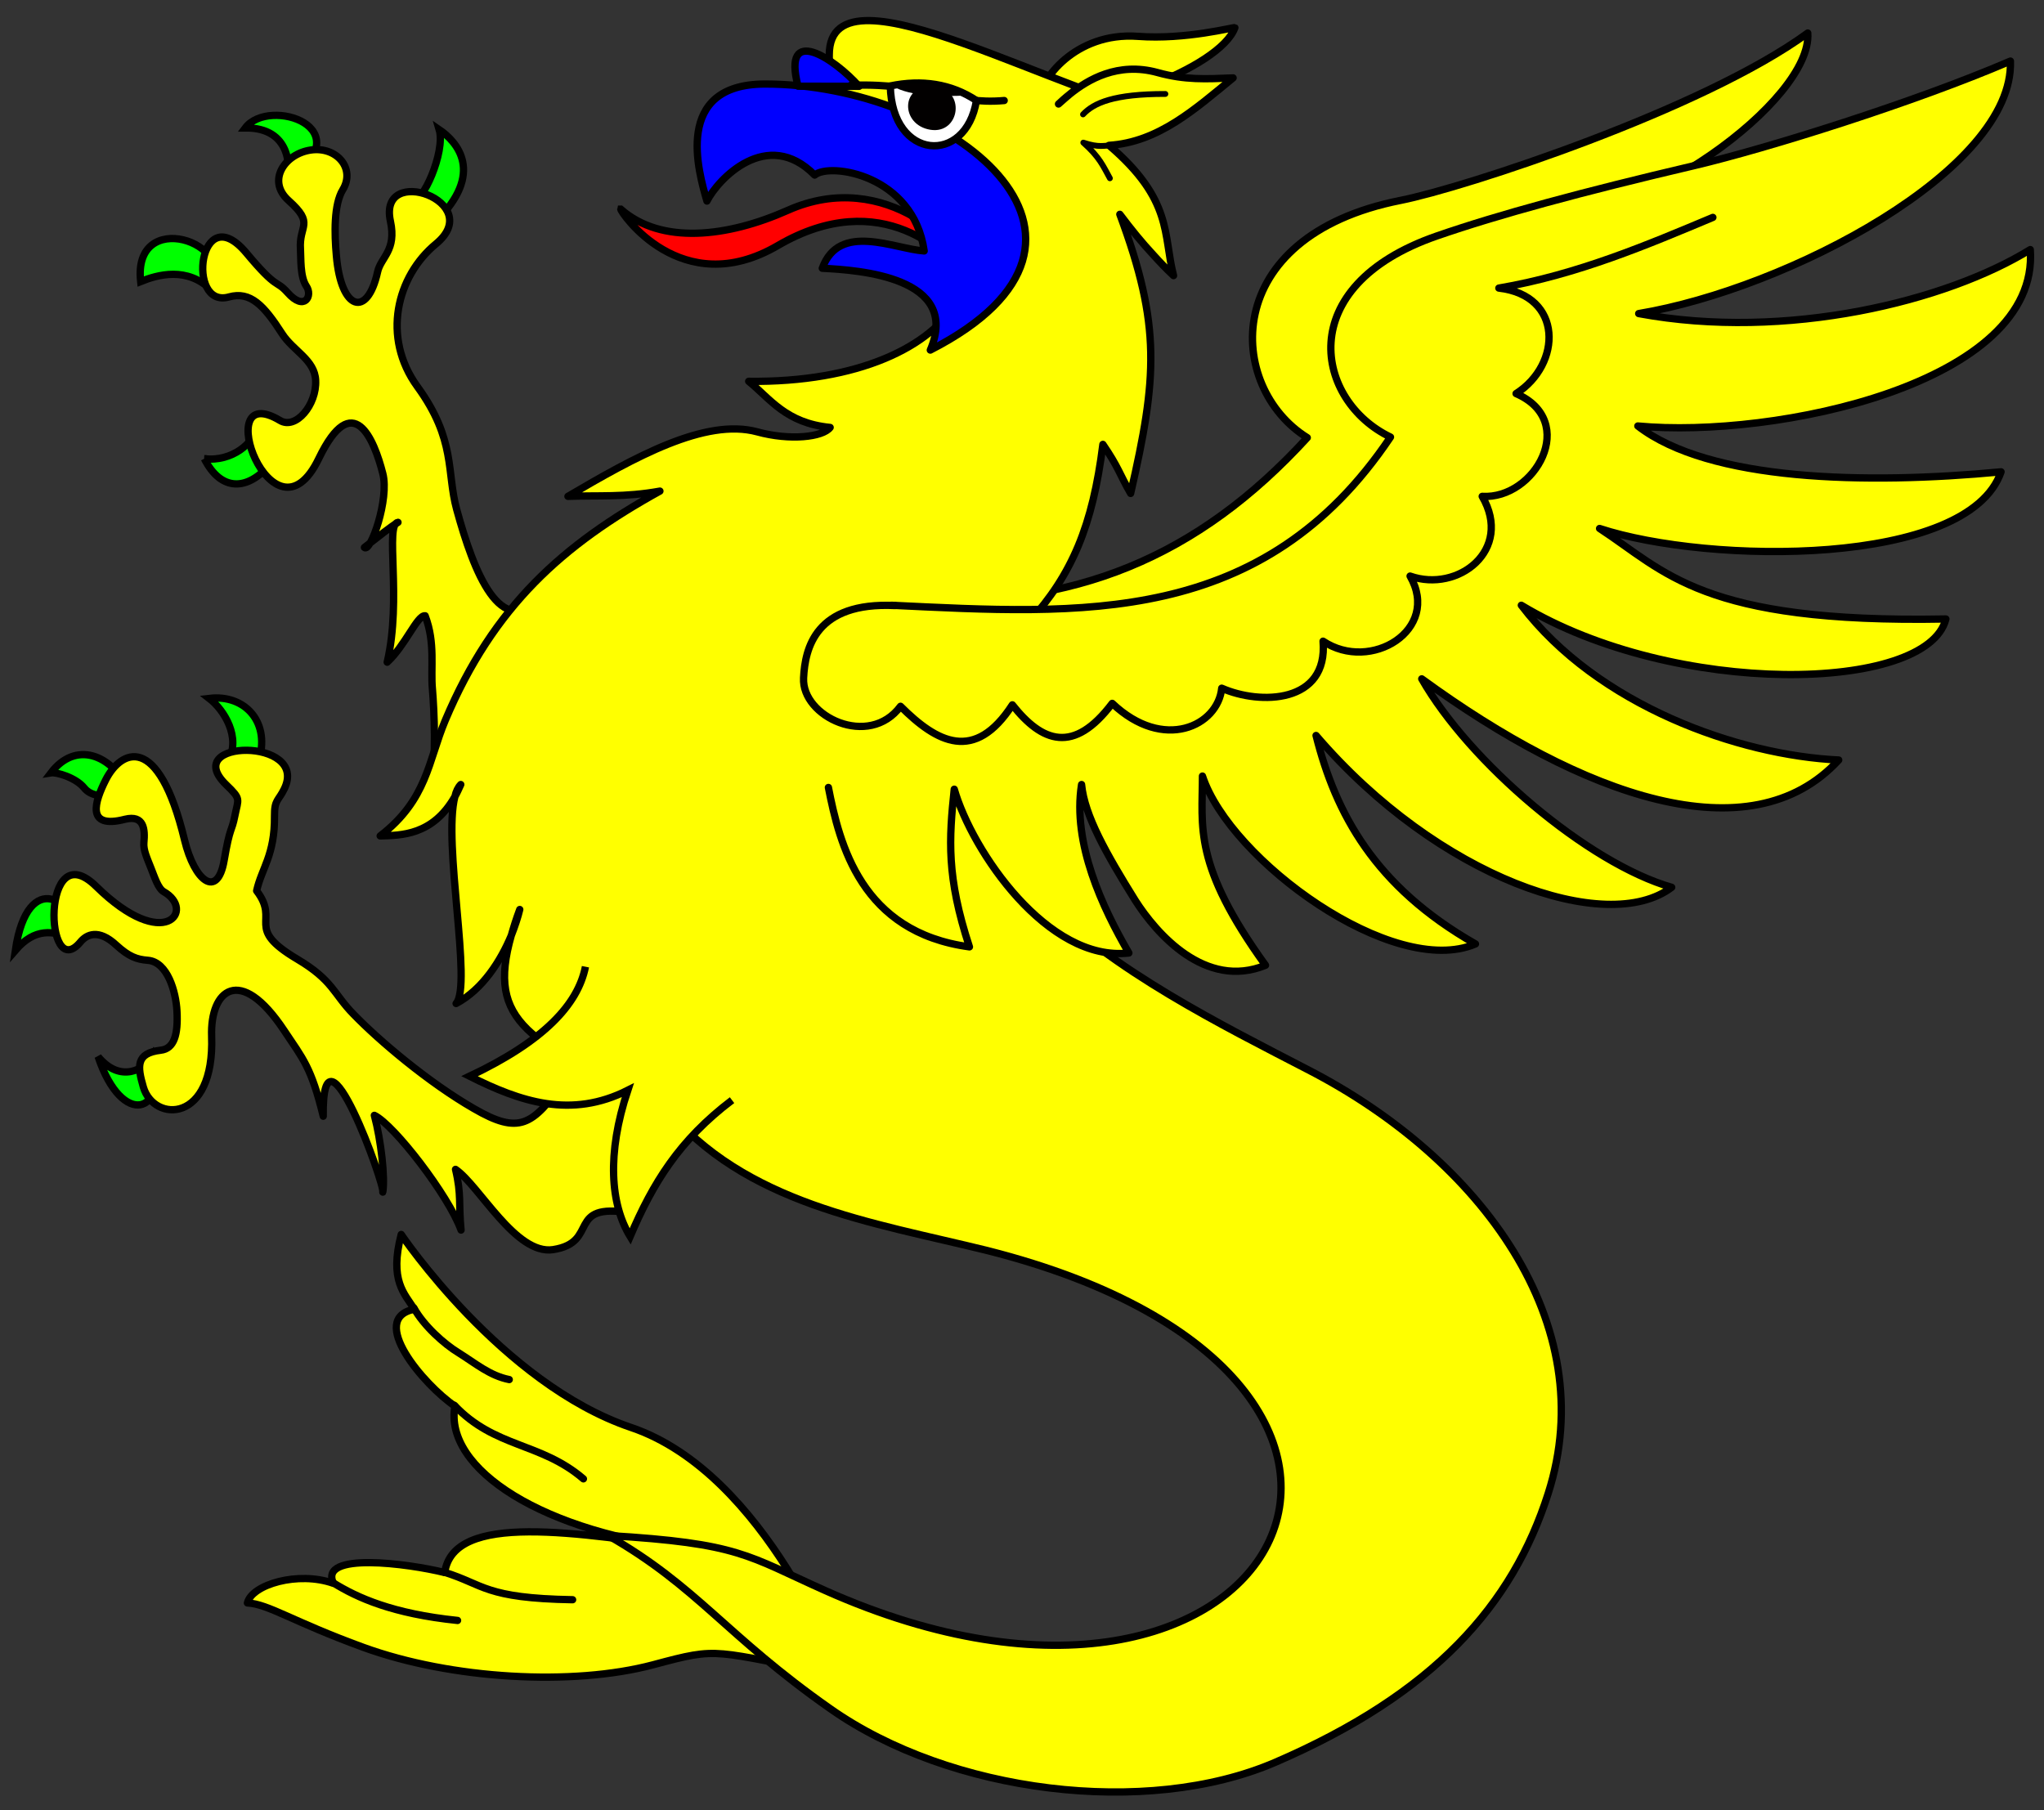
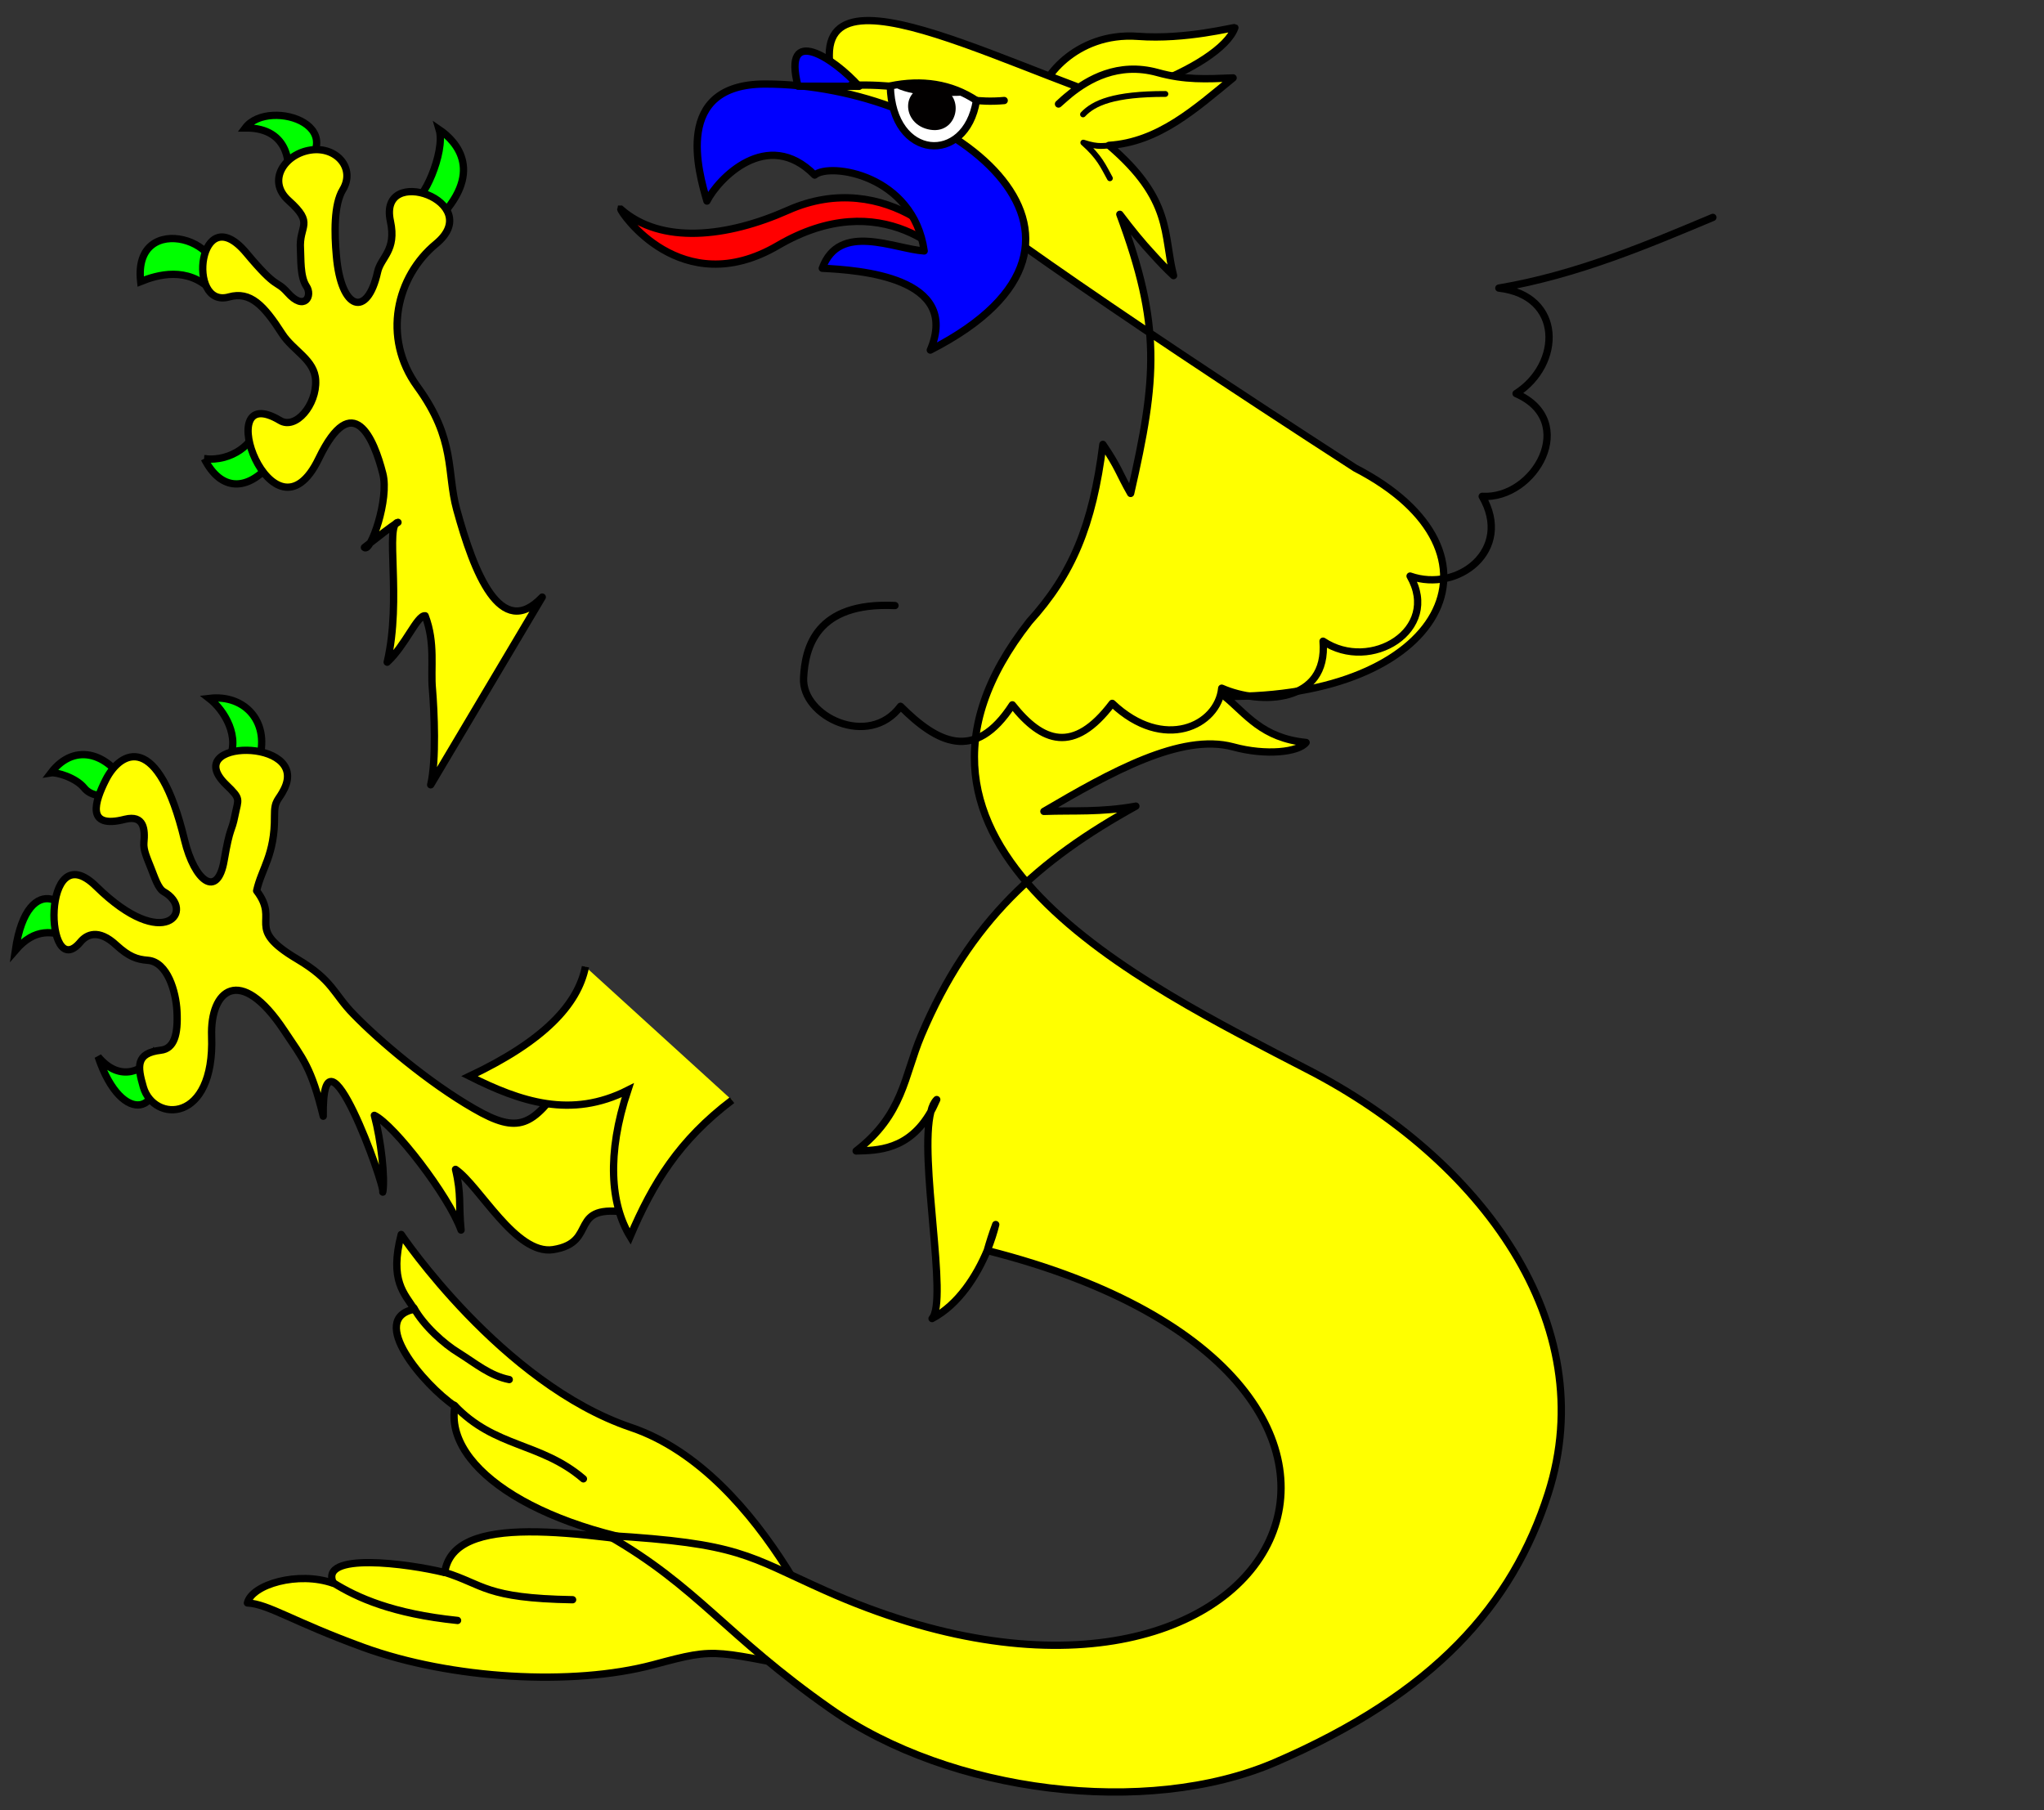
<svg xmlns="http://www.w3.org/2000/svg" version="1.0" width="700" height="620" id="svg2361">
  <rect width="100%" height="100%" fill="#333333" stroke="none" />
  <g id="g2968">
    <path d="M 356.3,33.61 C 356,27.77 368.1,10.87 389.7,12.45 406.2,13.67 422.6,9.208 422.9,9.48 418,23.28 372.2,40.6 356.3,33.61 z" id="path3582" style="fill:#ffff00;fill-rule:evenodd;stroke:#000000;stroke-width:2.5;stroke-linecap:round;stroke-linejoin:round" />
-     <path d="m 311.6,205.4 c 56,3.1 98.6,-14.5 136.1,-55.5 C 420,132.7 417.1,81 479.7,68.62 501.5,64.31 583.3,37.5 619.1,11.31 620.7,34.44 560.5,78.1 524.8,74.68 570.8,159.7 361.9,294.4 311.6,205.4 z" id="path3551" style="fill:#ffff00;fill-rule:evenodd;stroke:#000000;stroke-width:2.5;stroke-linecap:round;stroke-linejoin:round" />
    <g id="tongued" style="fill:#ff0000">
      <path d="m 212.6,71.65 c -0.2,0.76 20.6,31.85 53.8,12.44 35.4,-20.67 59,2.8 64.8,12.06 -0.1,-11.08 -27.9,-39.07 -61.4,-24.12 -20.8,9.26 -43.4,11.8 -57.2,-0.38 z" id="path3011" style="fill-rule:evenodd;stroke:#000000;stroke-width:2.5" />
    </g>
    <g id="armed">
      <path d="m 69.98,157.1 c 5.59,11.1 14.67,11.4 22.92,1.5 -1.99,-4 -6.9,-7.9 -5.38,-11.9 -0.29,4.7 -7.97,11.6 -17.54,10.4 z M 48.17,96.43 C 45.34,71.15 81.74,82.6 72.48,99.49 64.19,91.11 53.84,94.13 48.17,96.43 z M 83.99,43.82 c 8.1,-10.83 40.91,-0.05 14.1,18.55 1.56,-4.66 1.64,-18.74 -14.1,-18.55 z m 57.71,24.22 c 2.6,2.23 11,-15.91 8.7,-23.67 6.1,4.15 15.8,14.83 -1.2,31.55 l -7.5,-7.88 z M 78.14,260.6 c 4.44,-8 -1.31,-17.4 -6.49,-21.4 12.47,-1.5 21.26,8.5 16.79,21.8 l -10.3,-0.4 z m -60.69,4.1 c 1.86,-0.3 8.54,1.6 11.42,5.2 3.99,5 15.49,2.1 15.77,1.4 -6.54,-13.4 -18.89,-17.5 -27.19,-6.6 z m -12.2,60.8 c 6.69,-7.8 13.07,-6.8 19.39,-4 2.47,-12.6 -15.13,-24.9 -19.39,4 z m 28.35,36.4 c 8.29,24.8 24.01,19.2 18.65,-0.2 -2.51,4.5 -10.98,9.5 -18.65,0.2 z" id="path3025" style="fill:#00ff00;fill-rule:evenodd;stroke:#000000;stroke-width:2.5;stroke-linecap:round" />
    </g>
    <path d="m 185.7,204.5 c -14.3,15.1 -23.4,-8.5 -29.3,-30 -3.5,-12.8 -0.2,-23.8 -13.4,-42 -12.4,-17 -7.1,-37.93 6.3,-48.97 17.5,-14.42 -19.9,-27.74 -15.6,-7.79 2.2,10.12 -3.3,12.33 -4.4,17.44 -3.5,15.82 -12.5,13.22 -14.1,-5.56 -0.7,-7.63 -0.9,-17.59 2.2,-22.65 4.4,-7.26 -2.1,-14.89 -11,-13.58 -8.83,1.3 -15.19,10.47 -7.56,17.3 9.06,8.12 3.46,8.28 4.06,16.7 0.2,2.78 -0.2,9.3 2,12.6 2.3,3.31 -0.6,8.81 -6.43,2.21 -4.1,-4.58 -3.28,-0.59 -14.06,-13.51 -16.24,-19.46 -20.83,19.21 -5.99,15.01 7.32,-2.03 11.96,2.9 18.19,12.6 3.79,5.9 11.19,8.9 11.49,16 0.4,8.3 -6.8,17 -12.23,13.7 -24.45,-14.6 -2.37,45.7 13.33,13 11.7,-24.2 18.9,-6.6 21.9,5.2 2.3,8.8 -4.3,27.3 -6.3,25.3 4.6,-3.6 8.9,-7 11.5,-8.6 -4.6,0.6 1.4,26.2 -3.7,47.9 6.3,-5.8 10.3,-16.2 13,-15.9 3.6,9.4 1.8,18 2.5,25.2 0.6,7.2 1.4,24.3 -0.6,32.7 l 38.2,-64.3 z m 7.4,166 c -10.7,15 -15.3,18.2 -30.8,9.2 -15.5,-8.9 -32.5,-23.3 -41.2,-32.3 -6.9,-7 -7,-11.6 -19.3,-18.9 -18.36,-10.9 -5.72,-12.7 -13.91,-23.4 1.65,-7.6 6.25,-12.2 6.12,-25.6 -0.05,-5.7 1.31,-5.1 3.34,-9.3 8.65,-17.7 -36.11,-17.1 -19.86,-1.4 5.21,5 4.12,4.7 2.97,10.5 -1.17,6 -1.61,3.2 -3.7,15.4 -2.28,13.3 -10.16,7.1 -13.56,-7 -9,-37.3 -21.83,-30.8 -26.99,-20.6 -3.73,7.4 -6.96,17 6.58,13.5 6.6,-1.6 6.91,3.5 6.49,8 -0.23,2.6 1.1,5.3 2.46,8.8 1.24,3.1 2.42,6.9 4.32,8 11.02,6.2 0.43,21.3 -23.11,-1.8 -18.9,-18.6 -17.72,33.9 -5.38,19 2.07,-2.5 6.12,-4.6 12.25,1.1 4.38,4 7.05,4.9 10.76,5.2 6.88,0.5 9.68,11 10.02,17.3 0.46,8.2 -0.98,13 -5.56,13.5 -8.52,1 -8.02,5.5 -5.95,12.6 3.56,12.2 24.47,12.6 23.39,-17.4 -0.56,-15.8 9.71,-24.8 24.87,-1.9 6.45,9.7 9.25,12.5 13.35,29.3 -0.5,-37.1 21.4,24.4 20.4,26 0.8,-5.1 -0.6,-17.7 -2.9,-26.3 6.7,3.2 25.4,27.4 29.7,39.3 -0.9,-9.1 0.2,-11.9 -1.9,-20.8 8.2,5.6 20.6,29.4 33.4,27.5 16.1,-2.5 4.2,-16.2 26.4,-12.6 24.3,-48.9 16,-75 -22.7,-44.9 z" id="path3580" style="fill:#ffff00;fill-rule:evenodd;stroke:#000000;stroke-width:2.5;stroke-linecap:round;stroke-linejoin:round" />
    <path d="m 288,573.7 c 0,0 -25.4,-69.1 -71.9,-84.8 -44.3,-15 -78.7,-66.1 -78.7,-66.1 -4.1,15.8 1.1,20.2 4.5,25.6 -16.1,3.2 3.2,25.9 13.9,33.2 -3.9,21.3 29.9,43.8 83,49.2 -41.7,-6 -83.5,-13 -86.5,7.8 -12.5,-3.1 -43.3,-7.2 -38.1,3.7 -12.1,-4.3 -27.97,0.4 -29.47,6.7 7.27,0.4 15.27,6.3 39.67,15.2 30.2,11 71.7,13.3 99.2,6 23.8,-6.4 19.2,-4.7 64.4,3.5 z" id="path3212" style="fill:#ffff00;fill-rule:evenodd;stroke:#000000;stroke-width:2.5;stroke-linecap:round;stroke-linejoin:round" />
    <path d="m 152.2,538.5 c 13.6,4.2 13.8,8.9 43.9,9.4 m -82,-5.8 c 8.2,5.1 20.3,10.6 42.6,12.9 m -1.1,-73.7 c 13.9,14.7 29.5,12.6 44.2,25.2 m -58.1,-58.6 c 3.4,6.2 10.5,12.5 15.3,15.4 5.9,3.7 10.8,7.9 17.4,9.2" id="path3210" style="fill:none;stroke:#000000;stroke-width:2.5;stroke-linecap:round;stroke-linejoin:round" />
-     <path d="M 338.1,428.3 C 298.4,418.5 255,412.5 227.5,378.8 181,356.9 166.6,350.3 175.1,320.4 c 1.3,-3.3 2.3,-6.4 2.9,-8.9 -1.2,3.2 -2.1,6.1 -2.9,8.9 -3.6,8.6 -9.8,18.5 -18.9,23.3 5.6,-6.2 -4.6,-54.9 -0.4,-70.9 0.7,-1.2 1.3,-2.6 2,-4.1 -0.9,0.9 -1.6,2.3 -2,4.1 -7.6,13.4 -18.5,13.3 -25.6,13.5 16.2,-12.5 16.4,-25.6 22.3,-39.6 16.6,-39.3 40.4,-60.2 73.5,-78.5 -12.1,2.2 -21.2,1.4 -31.5,1.8 22.8,-13.4 47,-26.9 64.8,-22.1 11.3,3.1 22.5,1.8 25,-1.5 -15.2,-1.5 -20.5,-9.8 -27.9,-15.8 75,0.9 100.9,-49.16 44.7,-78.2 C 282.5,42.82 284,31.96 284,18.81 c 0,-8.69 5.3,-11.9 13.9,-11.754 16.4,0.281 44.8,12.804 71.4,22.814 0,0 -1,0.76 -2.8,2.28 -1.7,1.34 -3.1,2.6 -4,3.47 1.7,-1.49 2.9,-2.58 4,-3.47 6,-4.81 16.3,-11.05 29.9,-7.31 9.5,2.64 16.6,2.22 25.9,1.84 -12.9,10.55 -25.5,22.01 -42.5,23.1 21.9,18.71 18.5,30.53 22.1,44.62 -2.6,-2.42 -4.8,-4.76 -7,-7.19 -3.9,-4.2 -7.5,-8.61 -11.4,-13.81 14.2,38.2 12.8,55.9 3.7,95.6 -3.9,-6.8 -4.1,-8.9 -9.5,-16.8 -3.5,27.9 -10.6,44.6 -25.2,60.7 -60.2,76.7 38.5,123.9 95.1,153.3 59.8,30.7 101.2,87.2 82.6,145.3 -12.2,38.2 -39,68.6 -93.5,92.1 -44.1,19 -111.4,10.5 -152.4,-18.4 -35.8,-25.1 -45.3,-41.7 -76.1,-59.3 45.3,2.7 47.6,6.9 74.5,18.9 155.1,69.1 230,-72.3 55.4,-116.5" id="path3080" style="fill:#ffff00;fill-rule:evenodd;stroke:#000000;stroke-width:2.5;stroke-linecap:round;stroke-linejoin:round" />
+     <path d="M 338.1,428.3 c 1.3,-3.3 2.3,-6.4 2.9,-8.9 -1.2,3.2 -2.1,6.1 -2.9,8.9 -3.6,8.6 -9.8,18.5 -18.9,23.3 5.6,-6.2 -4.6,-54.9 -0.4,-70.9 0.7,-1.2 1.3,-2.6 2,-4.1 -0.9,0.9 -1.6,2.3 -2,4.1 -7.6,13.4 -18.5,13.3 -25.6,13.5 16.2,-12.5 16.4,-25.6 22.3,-39.6 16.6,-39.3 40.4,-60.2 73.5,-78.5 -12.1,2.2 -21.2,1.4 -31.5,1.8 22.8,-13.4 47,-26.9 64.8,-22.1 11.3,3.1 22.5,1.8 25,-1.5 -15.2,-1.5 -20.5,-9.8 -27.9,-15.8 75,0.9 100.9,-49.16 44.7,-78.2 C 282.5,42.82 284,31.96 284,18.81 c 0,-8.69 5.3,-11.9 13.9,-11.754 16.4,0.281 44.8,12.804 71.4,22.814 0,0 -1,0.76 -2.8,2.28 -1.7,1.34 -3.1,2.6 -4,3.47 1.7,-1.49 2.9,-2.58 4,-3.47 6,-4.81 16.3,-11.05 29.9,-7.31 9.5,2.64 16.6,2.22 25.9,1.84 -12.9,10.55 -25.5,22.01 -42.5,23.1 21.9,18.71 18.5,30.53 22.1,44.62 -2.6,-2.42 -4.8,-4.76 -7,-7.19 -3.9,-4.2 -7.5,-8.61 -11.4,-13.81 14.2,38.2 12.8,55.9 3.7,95.6 -3.9,-6.8 -4.1,-8.9 -9.5,-16.8 -3.5,27.9 -10.6,44.6 -25.2,60.7 -60.2,76.7 38.5,123.9 95.1,153.3 59.8,30.7 101.2,87.2 82.6,145.3 -12.2,38.2 -39,68.6 -93.5,92.1 -44.1,19 -111.4,10.5 -152.4,-18.4 -35.8,-25.1 -45.3,-41.7 -76.1,-59.3 45.3,2.7 47.6,6.9 74.5,18.9 155.1,69.1 230,-72.3 55.4,-116.5" id="path3080" style="fill:#ffff00;fill-rule:evenodd;stroke:#000000;stroke-width:2.5;stroke-linecap:round;stroke-linejoin:round" />
    <path d="m 200.5,331.1 c -2.6,13 -14.3,25.5 -39.7,37.5 17.5,8.8 34.8,14.6 54.2,4.8 -7.3,21.9 -5.9,39.1 0.8,50.1 7.8,-18.3 16.8,-33 34.9,-46.7" id="path3015" style="fill:#ffff00;fill-rule:evenodd;stroke:#000000;stroke-width:2.5" />
    <g id="beaked" style="fill:#0000ff">
      <path d="m 242.1,68.87 c -2.8,-9.68 -11.8,-40.06 19.9,-40.09 63,-0.05 131.3,52.9 56.6,91.12 10.6,-25.03 -24.5,-27.4 -37,-28.02 5.8,-15.95 24.7,-6.6 34.9,-5.93 C 312.8,59.76 284.1,55.59 279,59.96 262.7,43.42 245.8,61.48 242.1,68.87 z" id="path3007" style="fill-rule:evenodd;stroke:#000000;stroke-width:2.5;stroke-linecap:round;stroke-linejoin:round" />
      <path d="m 273.3,29.52 20.9,0.05 C 285.8,20.1 267.7,7.988 273.3,29.52 z" id="path3009" style="fill-rule:evenodd;stroke:#000000;stroke-width:2.5;stroke-linecap:round;stroke-linejoin:round" />
    </g>
-     <path d="m 305.3,207.3 c 65,3.1 127.2,7.5 170.9,-57.6 -25.5,-12.2 -34.1,-51.58 15.9,-68.89 21,-7.28 49.6,-15.04 88.2,-24.1 24.9,-5.87 75.3,-21.64 108.2,-35.79 1.3,37.15 -76.1,77.96 -127.3,86.48 50.7,9.4 105.6,-4.3 134.1,-21.92 3.4,45.92 -87.5,64.82 -134.4,60.42 24.4,18.9 78.1,20.1 124.4,15.7 -11.3,32.7 -100.1,31.7 -137.5,19.4 22.4,14.6 34.9,32.6 118.6,31 -6.4,25.3 -92.9,27 -145.4,-4.7 26.2,34.4 74.5,51.4 108.7,53 -30.3,33 -87.9,12.3 -142.8,-27.8 16.2,28.5 56.9,63.2 85.6,71.4 -22.1,16.8 -80,-3.2 -121.8,-52 6.7,26.6 20,51.7 54.6,71.4 -28.1,12 -84,-28.6 -93.5,-57.5 0,17.5 -3.3,30.3 21.6,64.8 -20.6,8.4 -37.4,-10.9 -44.6,-22.2 -9.9,-15.9 -17.4,-29.1 -18.4,-39.7 -3.2,20.2 7.2,42.2 16.2,57.7 -27.7,3.2 -53.7,-34.8 -59.8,-56.1 -1.8,17 -2.7,30 5.2,54 -37.1,-5 -44.5,-35.2 -48.3,-54.6" id="path3556" style="fill:#ffff00;fill-rule:evenodd;stroke:#000000;stroke-width:2.5;stroke-linecap:round;stroke-linejoin:round" />
    <path d="m 306.5,207.4 c -27.2,-1.3 -30.8,14.6 -31.3,24.8 -0.7,13.2 22.4,24.3 33.2,9.7 12.5,12.5 25.4,19.4 38.3,-0.5 10.2,12.9 21,17 34.2,-0.5 17.6,16.7 36.2,7.7 37.5,-5.2 13.1,5.8 36.5,5.3 34.7,-16.1 16.3,10.9 40.4,-3.9 29.8,-22.3 16.4,5.8 35.4,-8.9 24.7,-27.3 18.1,1.1 33.2,-25.8 11.6,-35.2 15.7,-10 16.2,-33.6 -5.9,-36.13 27,-4.59 51.3,-15 73.3,-24.21" id="path3558" style="fill:none;stroke:#000000;stroke-width:2.5;stroke-linecap:round;stroke-linejoin:round" />
    <path d="m 370.9,39.18 c 3.7,-3.95 10.6,-7.02 28.2,-7" id="path3096" style="fill:none;stroke:#000000;stroke-width:2;stroke-linecap:round;stroke-linejoin:round" />
    <path d="m 380.1,61.06 c -2.3,-4.14 -3.5,-7.25 -9.1,-12.21 5.5,1.84 7.2,0.9 9.9,0.96" id="path3098" style="fill:none;stroke:#000000;stroke-width:2;stroke-linecap:round;stroke-linejoin:round" />
    <path d="m 291.4,29.18 c 27.1,-0.75 34.9,6.83 52.5,5.25" id="path3090" style="fill:none;stroke:#000000;stroke-width:2.5;stroke-linecap:round;stroke-linejoin:round" />
    <path d="m 304.9,29.43 c 10.7,-2.22 20.8,-0.8 29.5,5 -3.6,22.25 -29,20.51 -29.5,-5 z" id="path3088" style="fill:#ffffff;fill-rule:evenodd;stroke:#000000;stroke-width:2.5;stroke-linecap:round;stroke-linejoin:round" />
    <path d="m 319.9,29.6 c 11.1,0.95 8.9,16.5 -1.3,14.84 -10.4,-1.69 -10.3,-15.84 1.3,-14.84 z" id="path3092" style="fill:#020000;fill-rule:evenodd" />
    <path d="m 305.9,29.62 c 6,3.35 16,3.56 25.5,3.06 -8,-3.03 -16.1,-5.6 -25.5,-3.06 z" id="path3094" style="fill:#020000;fill-rule:evenodd" />
    <rect width="116.818" height="58.955" x="258.746" y="-35.052" id="crowned" style="fill:none" />
  </g>
-   <rect style="fill:none;fill-rule:evenodd;stroke-linecap:square;stroke-miterlimit:3" id="crowned-1" width="125.57" height="67.972" x="267.2" y="-167.06" transform="rotate(22.192)" />
</svg>